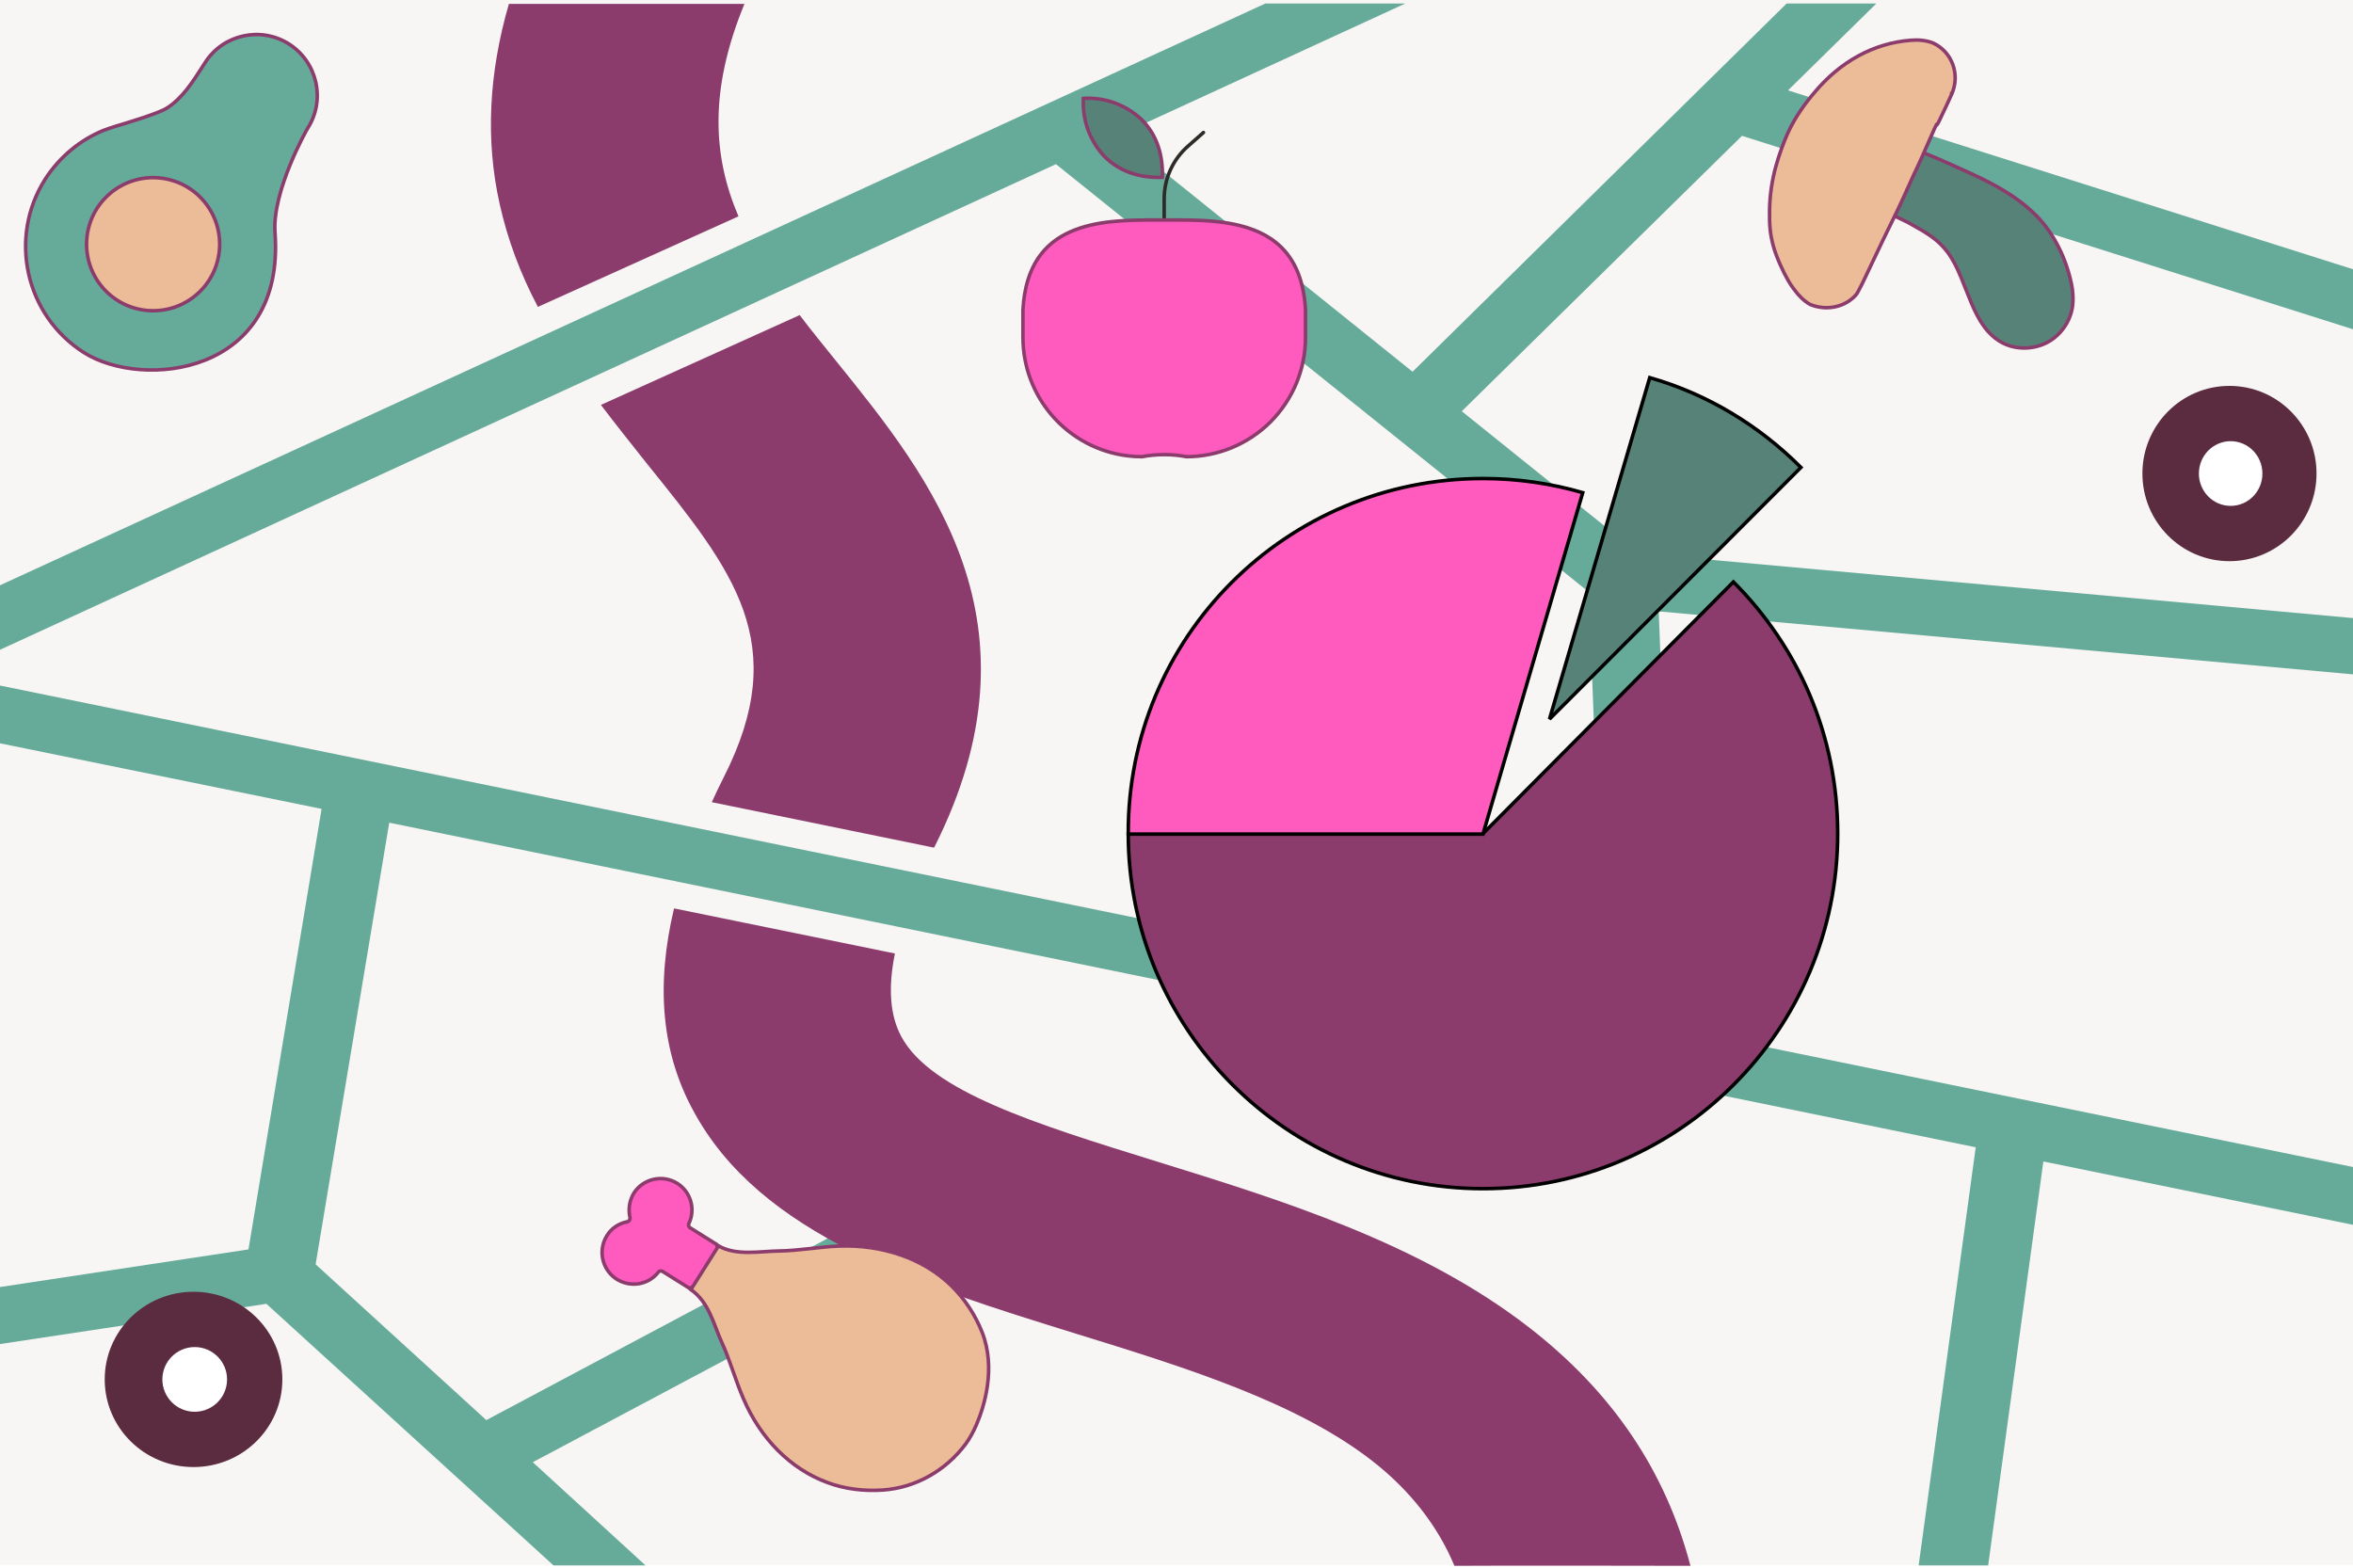
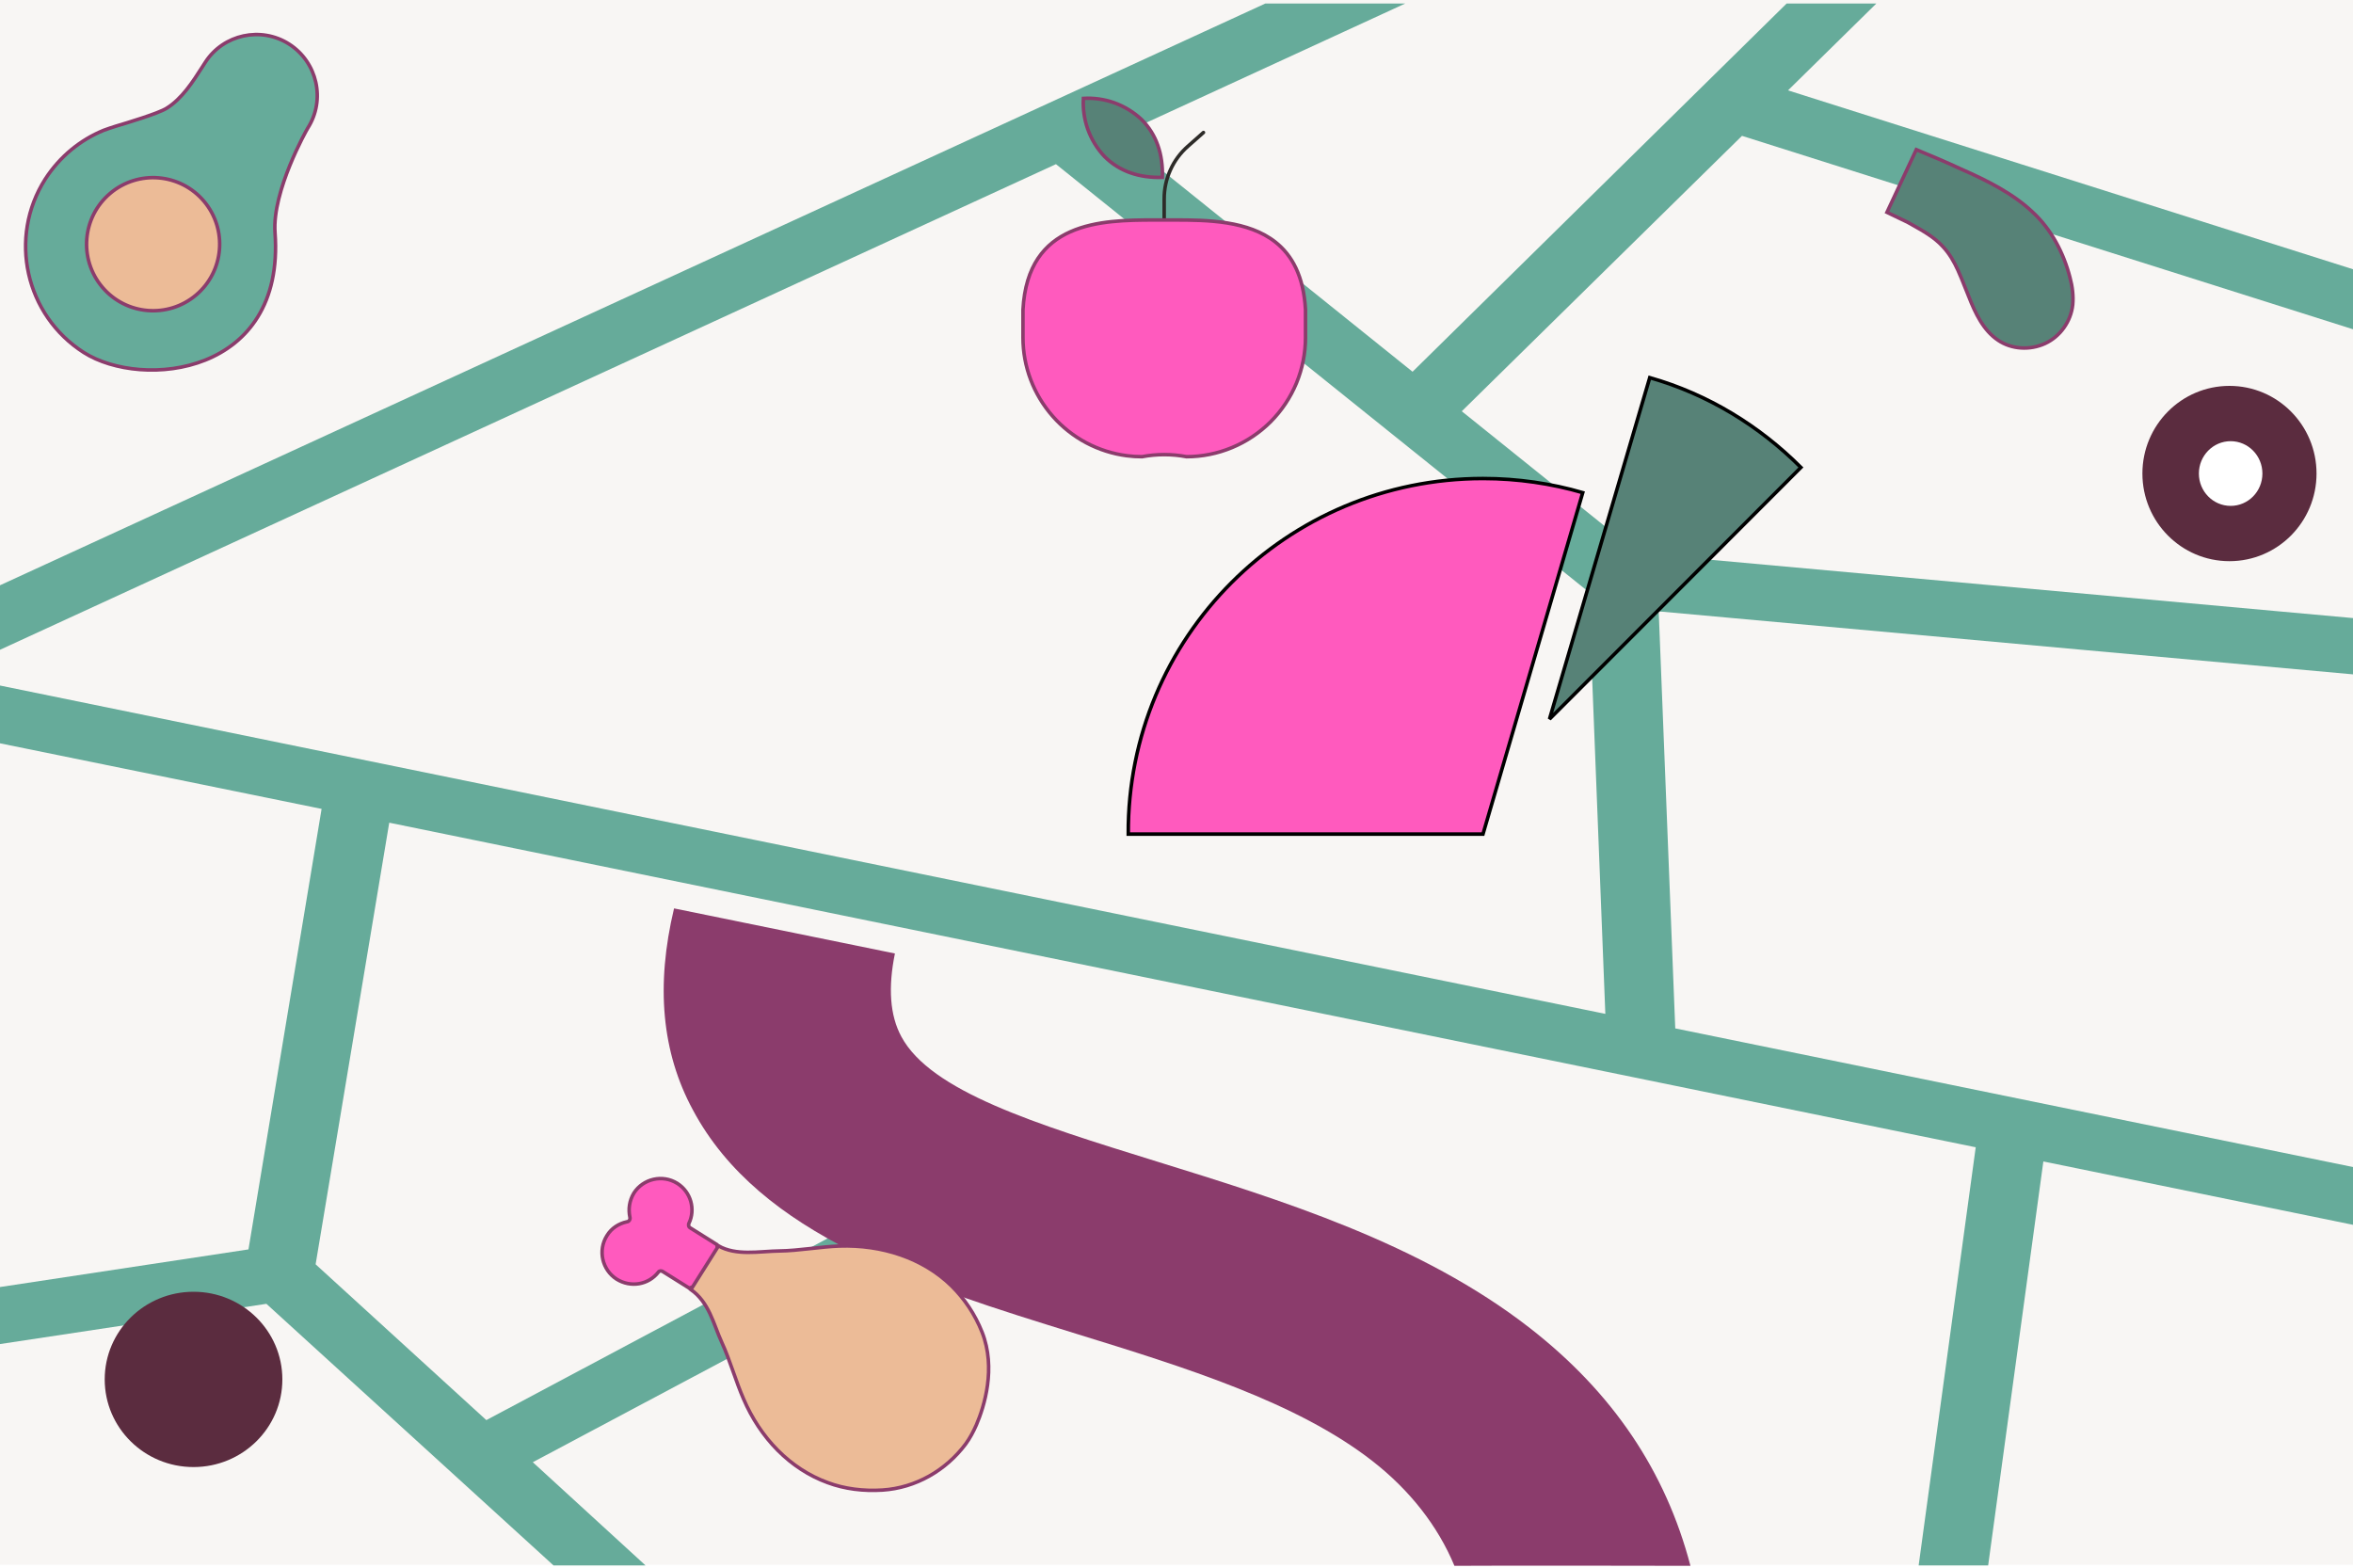
<svg xmlns="http://www.w3.org/2000/svg" width="2000" height="1333" viewBox="0 0 2000 1333" fill="none">
  <rect x="0" y="0" width="2000" height="1333" fill="#333333" stroke="none" />
  <g clip-path="url(#clip0_84_339)">
    <rect width="2000" height="1333" fill="white" />
    <rect width="2000" height="1330" fill="#F8F6F4" />
    <path d="M1423.93 874.133L1409.87 519.676L2000 573.211V525.362L1392.66 470.256L1242.48 349.56L1480.66 115.467L2000 279.876V228.863L1519.77 76.82L1594.84 3H1518.59L1200.64 315.979L950.718 115.135L1194.39 3H1075.47L0 497.488V552.306L897.544 139.536L1350.41 503.195L1364.5 861.79L0 582.701V631.812L273.354 687.558L211.195 1061.99L0 1093.98V1142.45L226.434 1108.25L470.484 1330.62H548.702L452.868 1242.88L824.405 1045.2L792.342 1005.29L413.377 1207.09L268.274 1074.67L330.844 699.283L1679.32 975.186L1630.81 1330.62H1689.89L1736.81 987.242L2000 1041.09V991.976L1423.93 874.133Z" fill="#66AB9A" />
    <path d="M164.5 1247C206.21 1247 240 1213.64 240 1172.49C240 1131.36 206.21 1098 164.5 1098C122.79 1098 89 1131.36 89 1172.49C89 1213.64 122.79 1247 164.5 1247Z" fill="#5B2C3F" />
-     <path d="M165.5 1200C180.663 1200 193 1187.7 193 1172.49C193 1157.32 180.663 1145 165.5 1145C150.338 1145 138 1157.32 138 1172.49C138 1187.7 150.338 1200 165.5 1200Z" fill="white" />
    <path d="M1895 477C1935.86 477 1969 443.658 1969 402.5C1969 361.364 1935.86 328 1895 328C1854.12 328 1821 361.364 1821 402.5C1821 443.658 1854.12 477 1895 477Z" fill="#5B2C3F" />
    <path d="M1896.01 430C1910.93 430 1923 417.707 1923 402.5C1923 387.337 1910.93 375 1896.01 375C1881.1 375 1869 387.337 1869 402.5C1869 417.707 1881.1 430 1896.01 430Z" fill="white" />
-     <path d="M679.712 267.821L510.767 344.163C523.658 361.285 536.958 377.744 549.466 393.583C623.779 485.764 673.048 546.599 615.176 660.637C611.653 667.605 608.13 674.883 605.017 681.852L793.898 720.499C793.898 720.189 793.898 720.189 794.281 719.879C890.115 529.499 791.167 406.568 711.392 307.75C700.441 294.123 689.489 280.806 679.712 267.821Z" fill="#8B3C6C" />
    <path d="M1300.35 1128.84C1207.66 1056.62 1088.39 1019.87 983.19 987.243C879.928 955.232 791.168 927.691 766.124 881.124C756.346 863.051 754.79 839.292 760.662 810.467L572.927 772.13C557.305 837.721 562.385 894.42 588.986 943.53C646.065 1050.6 782.565 1092.72 914.367 1133.58C1006.65 1162.09 1102.07 1191.56 1166.61 1241.93C1198.29 1266.64 1222.13 1297.04 1236.23 1330.95C1270.64 1330.62 1436.85 1330.95 1436.85 1330.95C1415.74 1250.47 1370.76 1183.64 1300.35 1128.84Z" fill="#8B3C6C" />
-     <path d="M424.711 173.426C431.374 203.511 442.326 232.668 457.183 260.851L627.685 183.889C606.191 133.518 602.258 77.439 632.765 3.309H432.549C415.343 62.551 412.585 119.249 424.711 173.426Z" fill="#8B3C6C" />
-     <path d="M1473.35 494.638C1528.17 549.5 1562 624.533 1562 708.562C1562 875.326 1426.67 1010.37 1260.51 1010.37C1094.34 1010.37 959.004 874.89 959.004 708.562L1139.3 656.68L1260.51 708.562L1473.35 494.638Z" fill="#8B3C6C" stroke="black" stroke-width="3" />
    <path d="M1260.51 406.744C1290.05 406.744 1318.75 411.031 1345.29 418.748L1260.51 708.984H959.004C958.148 541.783 1093.48 406.744 1260.51 406.744Z" fill="#FF5ABE" stroke="black" stroke-width="3" />
    <path d="M1402.26 321C1451.94 335.155 1495.62 362.157 1530.74 397.312L1317.04 611.235L1402.26 321Z" fill="#578277" stroke="black" stroke-width="3" />
    <path d="M1738.37 291.93L1738.37 291.93C1751.29 285.948 1760.28 272.937 1761.75 259.17C1762.52 251.625 1761.47 243.294 1759.46 236.015L1759.46 236.002L1759.46 235.989C1754.09 215.023 1743.52 194.742 1727.52 180.144L1727.51 180.135L1727.5 180.125C1711.22 164.698 1689.46 153.622 1666.55 143.569L1666.54 143.562L1666.52 143.554C1653.99 137.703 1641.2 132.313 1628.81 127.186L1603.88 180.455L1610.29 183.552L1610.29 183.554L1621.42 188.889L1621.46 188.912L1621.51 188.937C1622.73 189.629 1623.96 190.321 1625.2 191.017C1634.51 196.232 1644.3 201.722 1651.43 209.637C1656.92 215.467 1660.84 222.335 1664.14 229.53C1666.19 233.994 1668.04 238.673 1669.88 243.319C1670.98 246.106 1672.08 248.881 1673.22 251.591L1673.22 251.608L1673.23 251.625C1678.99 266.42 1685.88 280.861 1698.33 289.204L1698.34 289.209C1709.75 296.958 1725.41 297.939 1738.37 291.93Z" fill="#578277" stroke="#8B3C6C" stroke-width="3" />
-     <path d="M1577.33 250.901L1577.36 250.875L1577.38 250.85C1577.79 250.443 1578.52 249.345 1579.53 247.526C1580.51 245.771 1581.68 243.504 1582.95 240.918C1585.04 236.697 1587.39 231.675 1589.72 226.717C1590.25 225.599 1590.77 224.484 1591.29 223.383C1596.11 213.13 1605.11 194.417 1609.71 185.164L1609.71 185.156L1609.71 185.149C1611.2 182.245 1613.97 176.362 1616.38 171.179C1617.58 168.593 1618.69 166.19 1619.49 164.433C1619.9 163.555 1620.23 162.839 1620.45 162.342L1620.72 161.768L1620.78 161.619L1620.8 161.584L1620.8 161.583L1620.8 161.582L1620.8 161.581L1620.8 161.576L1620.81 161.571L1620.81 161.569L1620.81 161.568L1620.81 161.553L1620.85 161.465L1621 161.124C1621.13 160.83 1621.32 160.405 1621.55 159.886C1622.02 158.846 1622.65 157.424 1623.33 155.897C1624.69 152.849 1626.26 149.36 1627.07 147.656L1627.08 147.633L1627.09 147.611C1629.95 142.019 1636.69 126.649 1643.44 111.262L1644.23 109.46C1645.05 107.581 1645.54 106.573 1645.86 106.074C1645.95 105.945 1646.07 105.771 1646.23 105.615C1646.32 105.523 1646.61 105.258 1647.06 105.169C1647.32 104.706 1647.72 103.952 1648.3 102.752L1648.3 102.739L1648.31 102.727C1649.65 100.071 1652.28 94.438 1654.59 89.441C1655.73 86.948 1656.8 84.623 1657.58 82.921C1657.96 82.07 1658.28 81.374 1658.5 80.892L1658.75 80.335L1658.82 80.19L1658.84 80.153L1658.84 80.144L1658.84 80.141L1658.84 80.141C1658.84 80.141 1658.84 80.141 1660.21 80.76L1658.84 80.141C1666.35 63.606 1659.39 44.26 1643.3 36.661C1637.44 34.278 1630.81 33.669 1624.42 34.201L1624.41 34.202C1591.55 36.628 1563.82 53.362 1543.39 77.274L1543.39 77.282C1533.9 88.233 1526.11 99.237 1519.83 112.584C1515.94 121.141 1512.18 131.633 1509.67 140.655L1509.66 140.662C1506.08 153.282 1504.24 166.257 1504.07 179.193C1503.96 190.916 1504.38 198.561 1507.34 209.297C1509.76 218.115 1515.26 230.371 1520.02 238.622L1520.06 238.678C1521.58 241.182 1523.05 243.593 1524.89 245.894L1524.92 245.921L1524.94 245.95C1528.89 251.404 1533.34 255.818 1538.54 258.789C1552.65 264.55 1568.14 261.027 1577.33 250.901ZM1646.11 107.387C1646.11 107.389 1646.11 107.392 1646.11 107.396C1646.11 107.381 1646.11 107.379 1646.11 107.387Z" fill="#ECBB97" stroke="#8B3C6C" stroke-width="3" />
    <path d="M233.762 197.751L233.762 197.752C235.985 228.236 229.999 251.742 219.099 269.383C208.197 287.027 192.312 298.914 174.549 306.044C138.937 320.339 95.999 315.429 71.232 299.639C21.53 267.947 6.785 201.886 38.475 152.184C50.873 133.046 68.23 118.902 88.111 110.762C91.391 109.525 94.8 108.429 98.25 107.32C103.216 105.846 112.247 103.136 120.913 100.251C125.25 98.808 129.508 97.316 133.126 95.911C136.714 94.517 139.769 93.172 141.636 92.011L141.638 92.01C154.725 83.85 163.787 69.686 172.159 56.6C173.003 55.28 173.841 53.972 174.674 52.681C189.997 29.197 221.776 22.199 245.69 37.427C269.727 52.808 276.96 84.882 261.589 108.912L261.589 108.912C260.943 109.921 253.465 123.186 246.417 140.501C239.293 158.004 232.471 179.966 233.762 197.751Z" fill="#66AB9A" stroke="#8B3C6C" stroke-width="3" />
    <path d="M166.647 250.773C142.789 270.92 107.099 267.924 86.939 244.052C66.78 220.18 69.803 184.492 93.66 164.345C117.533 144.185 153.208 147.193 173.368 171.066C193.527 194.939 190.519 230.614 166.647 250.773Z" fill="#ECBB97" stroke="#8B3C6C" stroke-width="3" />
    <path d="M563.248 1080.75L563.201 1080.72L563.152 1080.69C562.043 1080.11 560.394 1080.03 559.59 1081.34C551.264 1092.02 536.137 1094.81 524.028 1087.22C511.833 1079.33 508.019 1062.88 515.806 1050.4L515.813 1050.39L515.819 1050.38C519.721 1043.89 526.002 1040.04 532.778 1038.54C533.836 1038.49 534.615 1037.83 535.039 1037.13C535.469 1036.42 535.654 1035.49 535.404 1034.6C533.951 1027.81 534.878 1020.61 538.824 1014.04C546.708 1001.86 563.153 998.046 575.627 1005.83C587.362 1013.23 591.301 1028.06 585.53 1039.9L585.433 1040.1L585.398 1040.32C585.394 1040.34 585.391 1040.36 585.387 1040.39C585.337 1040.69 585.241 1041.27 585.341 1041.84C585.473 1042.59 585.913 1043.25 586.684 1043.68L609.215 1057.81L615.919 1085.54L585.753 1094.86L563.248 1080.75Z" fill="#FF5ABE" stroke="#8B3C6C" stroke-width="3" />
    <path d="M613.436 1140.87L613.435 1140.87C611.781 1137.27 610.323 1133.48 608.829 1129.59C608.743 1129.37 608.656 1129.15 608.57 1128.92C606.992 1124.82 605.363 1120.63 603.438 1116.59C599.773 1108.88 594.993 1101.6 587.273 1096.16L610.714 1059C618.205 1063.27 626.83 1064.42 635.478 1064.49C640.058 1064.53 644.69 1064.26 649.198 1063.97C649.678 1063.94 650.157 1063.91 650.634 1063.88C654.653 1063.62 658.555 1063.37 662.286 1063.32C670.812 1063.21 679.414 1062.31 687.969 1061.37C688.527 1061.31 689.084 1061.25 689.642 1061.19C697.655 1060.3 705.624 1059.43 713.553 1059.13C749.424 1057.94 784.414 1069.17 808.849 1093.09C819.715 1103.85 828.738 1117.14 834.752 1132.34C846.797 1162.89 836.62 1195.54 829.886 1211.17C827.374 1216.87 824.49 1222.32 820.843 1227.35C803.904 1249.95 778.34 1264.7 750.135 1266.55C734.012 1267.58 717.994 1265.63 703.572 1260.27L703.562 1260.26C671.424 1248.55 646.169 1222.2 631.978 1189.04L631.974 1189.03C628.755 1181.64 626.049 1174.01 623.332 1166.34C623.163 1165.87 622.994 1165.39 622.825 1164.91C619.943 1156.79 617.013 1148.65 613.436 1140.87Z" fill="#ECBB97" stroke="#8B3C6C" stroke-width="3" />
    <path d="M970.333 101.604C982.894 114.174 988.646 131.036 987.997 150.75C968.292 151.36 951.416 145.634 938.848 133.074C932.48 126.335 927.62 118.324 924.509 109.602C921.597 101.269 920.356 92.423 920.86 83.614C929.669 83.098 938.527 84.34 946.844 87.264C955.567 90.375 963.579 95.236 970.333 101.604Z" fill="#578277" stroke="#8B3C6C" stroke-width="3" />
    <path d="M989.527 185.238V168.97C989.527 160.554 991.291 152.239 994.761 144.56C998.188 136.867 1003.26 130.013 1009.57 124.431L1022.92 112.631" stroke="#2D2B28" stroke-width="3" stroke-linecap="round" stroke-linejoin="round" />
    <path d="M894.794 353.827L894.793 353.825C878.505 335.343 869.5 311.532 869.5 286.925V263.321C870.502 244.383 875.197 230.227 882.282 219.62C889.37 209.01 898.914 201.854 909.77 197.018C931.569 187.309 958.509 187.006 981.111 186.984H998.145C1012.14 186.984 1027.88 187.095 1043.05 189.532C1058.21 191.968 1072.69 196.713 1084.24 205.89C1098.18 216.979 1108.1 234.725 1109.64 263.278V286.881C1109.64 300.16 1107.02 313.354 1101.95 325.666C1096.83 337.922 1089.38 349.095 1080 358.514C1070.57 367.906 1059.39 375.386 1047.14 380.458L1047.14 380.459C1034.87 385.556 1021.73 388.177 1008.51 388.196C996.007 385.839 983.176 385.839 970.674 388.196C966.411 388.191 962.185 387.947 957.965 387.399L957.962 387.398C933.523 384.263 911.067 372.351 894.794 353.827Z" fill="#FF5ABE" stroke="#8B3C6C" stroke-width="3" />
  </g>
  <defs>
    <clipPath id="clip0_84_339">
      <rect width="2000" height="1333" fill="white" />
    </clipPath>
  </defs>
</svg>